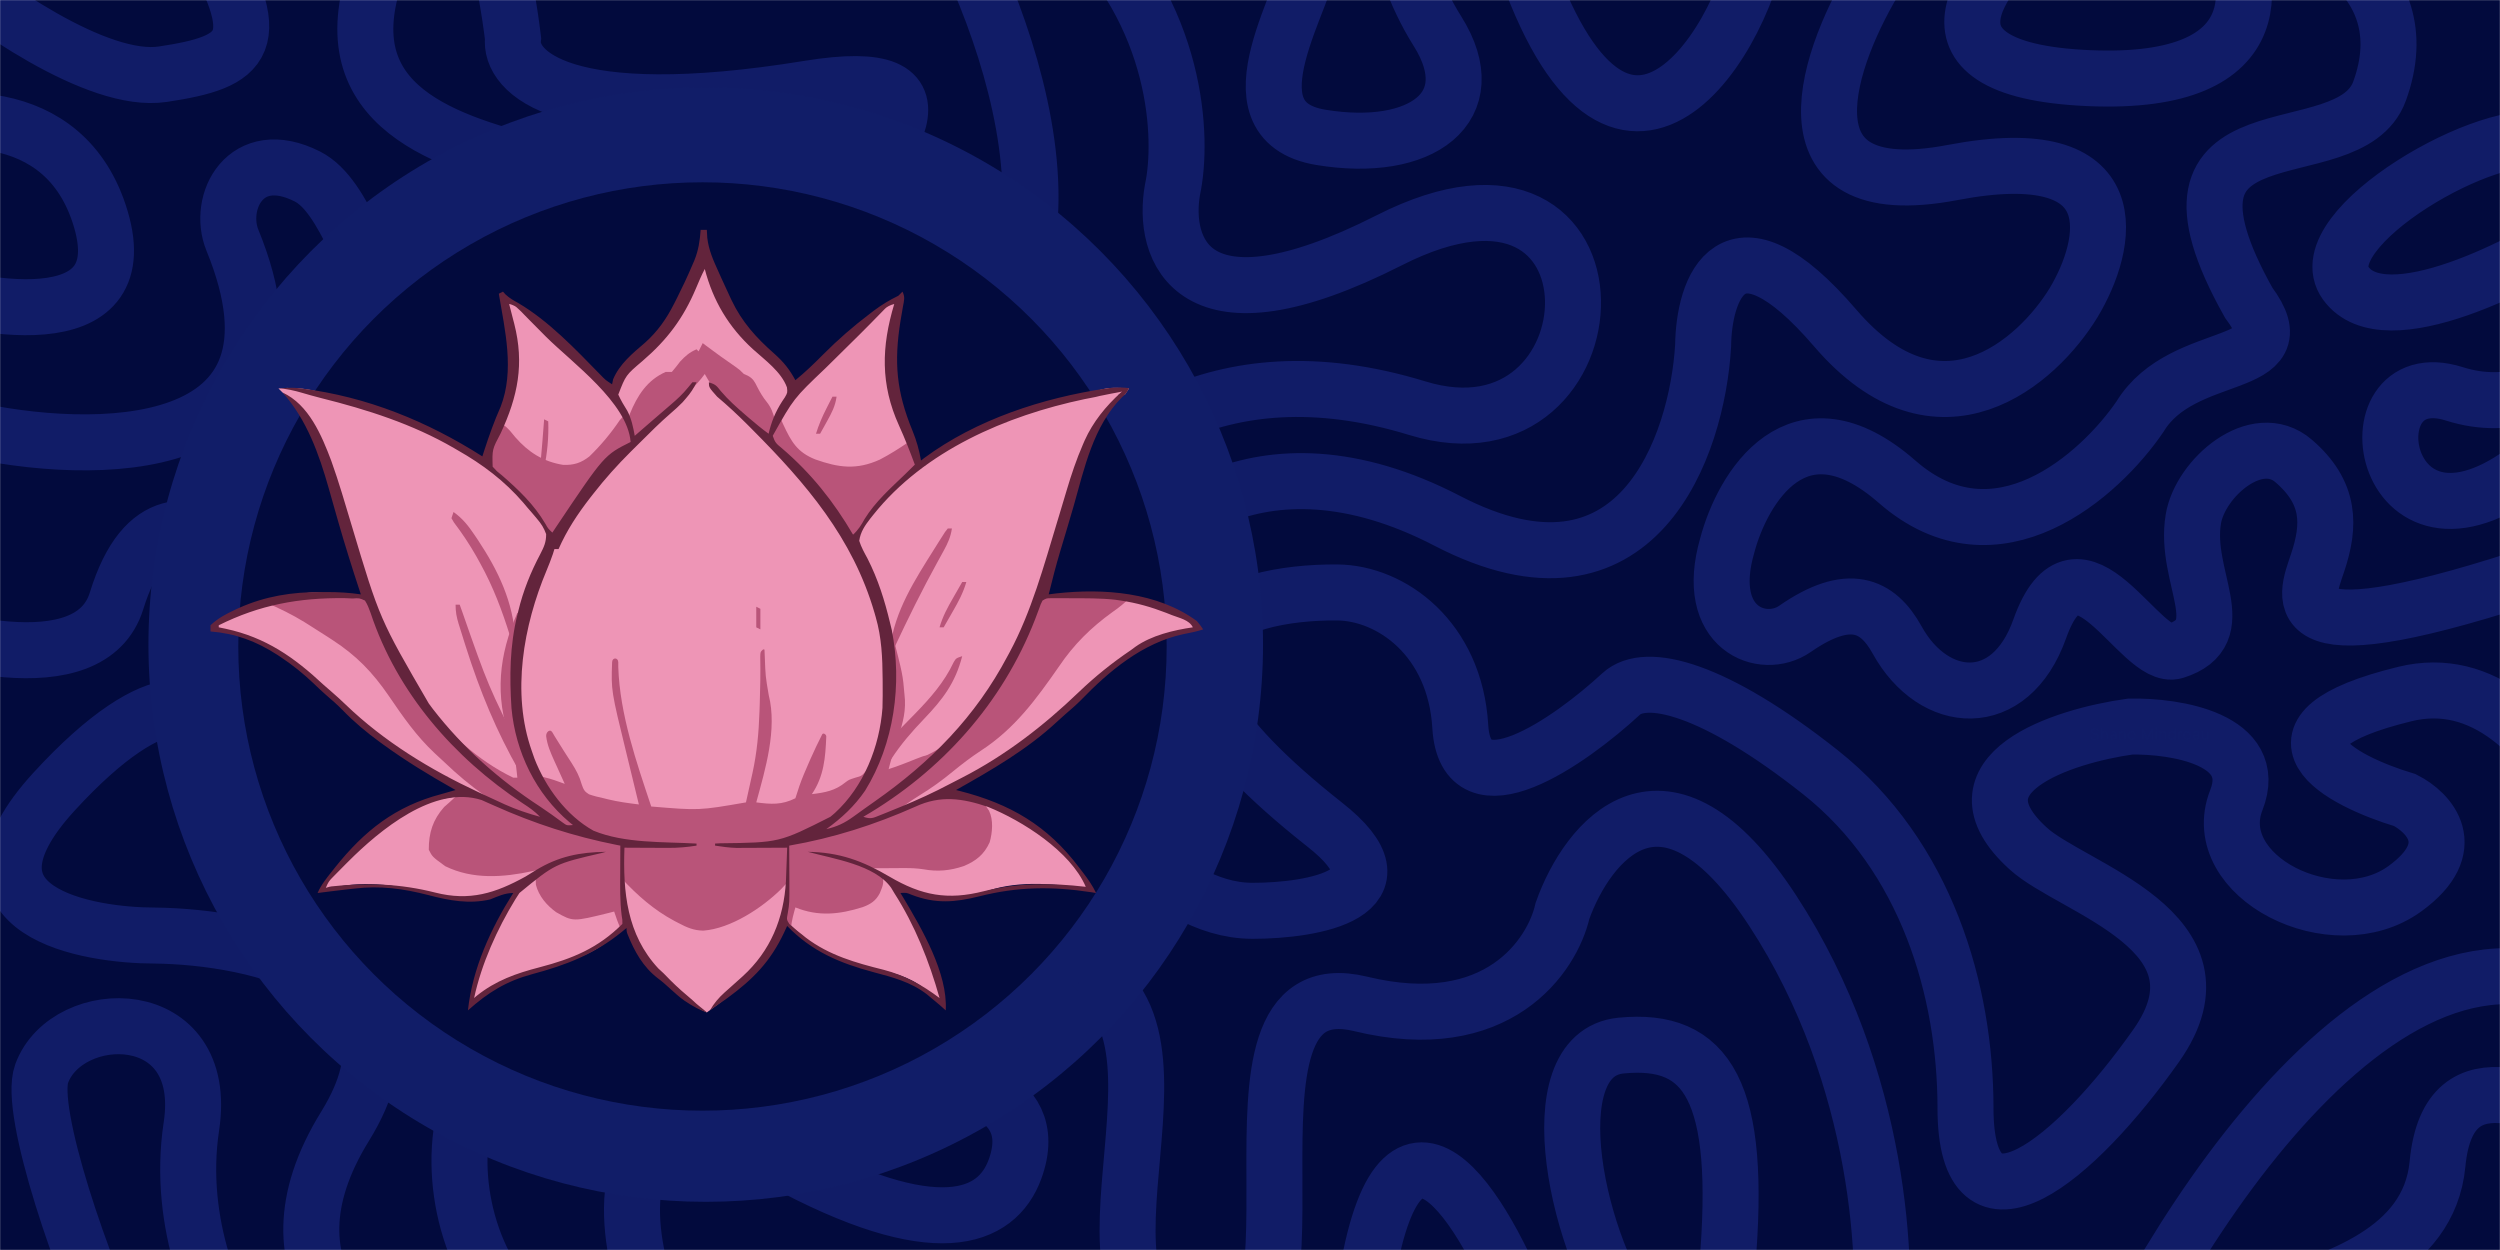
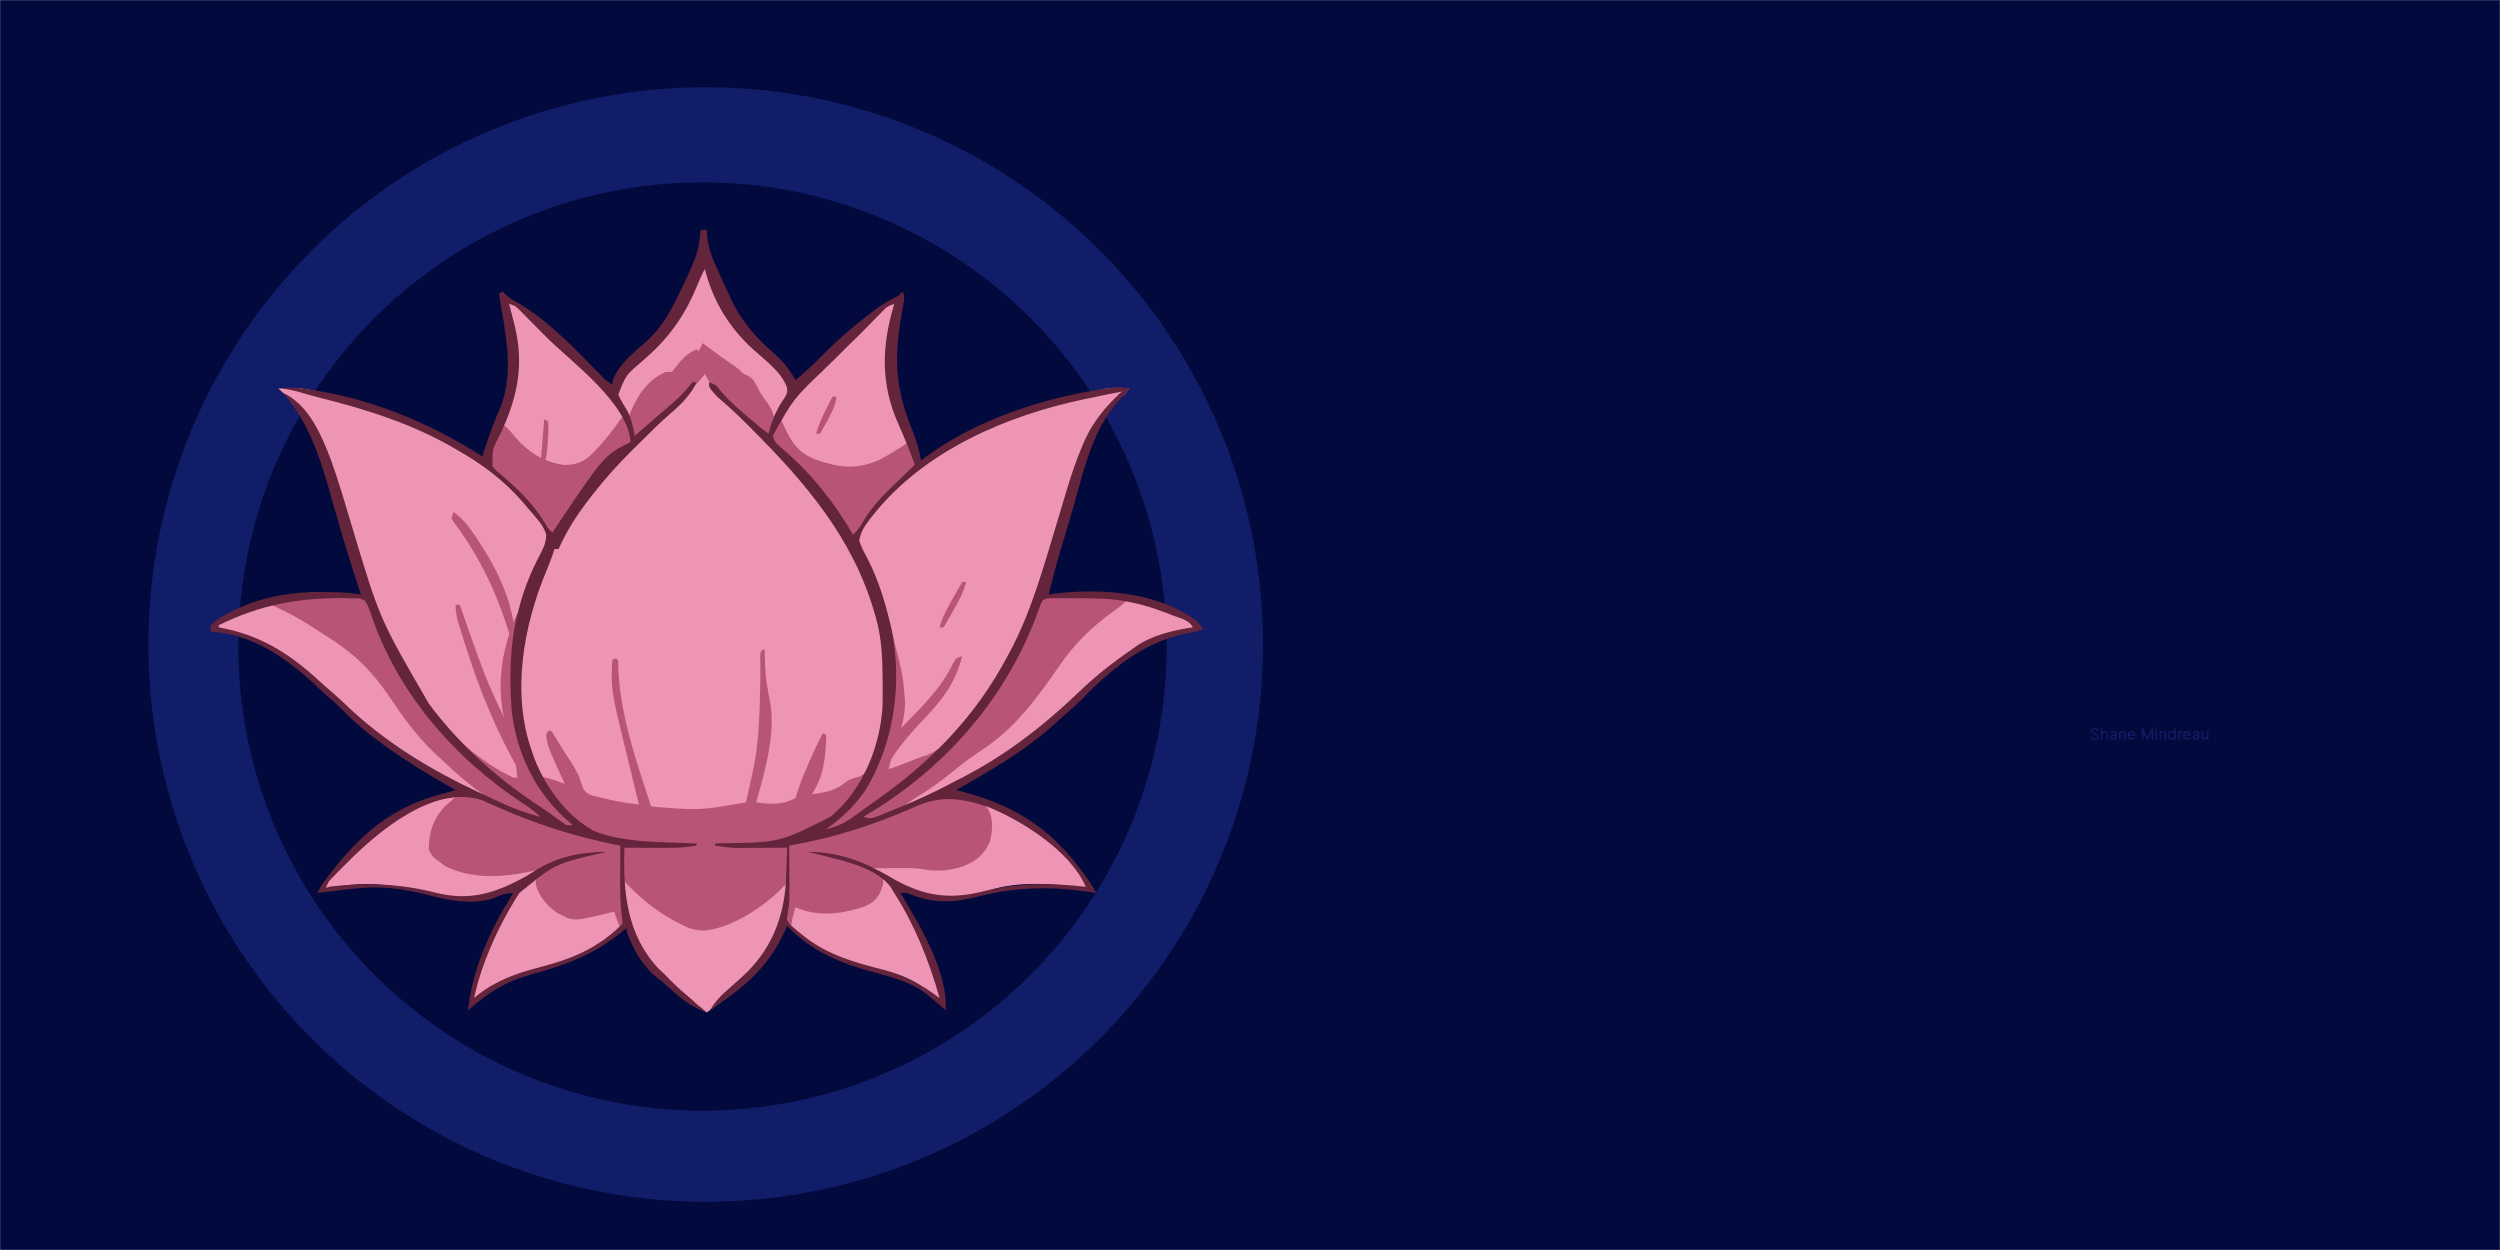
<svg xmlns="http://www.w3.org/2000/svg" width="1920" height="960" viewBox="0 0 1920 960" fill="none">
  <mask id="mask0_200_2" style="mask-type:alpha" maskUnits="userSpaceOnUse" x="0" y="0" width="1920" height="960">
    <rect width="1920" height="960" fill="#020A3D" />
  </mask>
  <g mask="url(#mask0_200_2)">
    <rect width="1920" height="960" fill="#020A3D" />
-     <path d="M1752 997C1790.17 982 1865.5 962.5 1872 894C1880.63 803 1959.83 854.667 2001 864L1957 109C1916 92.5 1771.5 175.9 1801.5 217.5C1831.5 259.1 1939.67 203.167 1988 171L2052.5 252C2024.33 230 1971.61 330.011 1885 302.5C1800 275.5 1827.5 454 1948.5 354L2078.5 313.5C2131.17 328.333 2177.33 363.356 1957 437.5C1747.5 508 1770.5 460.5 1780 432C1789.5 403.5 1790 378.5 1761.5 354C1733 329.5 1689.79 367.153 1684.5 398.5C1676.9 443.54 1716.06 485.658 1670.5 500C1643.5 508.5 1596.5 398.5 1566.5 483C1543.83 546.853 1485.17 542.5 1457 491.5C1442.09 464.5 1419.93 454.255 1378.5 483C1354 500 1308 483 1326.5 419C1338.17 374.833 1380.6 303.2 1457 370C1533.4 436.8 1613.17 364.5 1643.5 320C1676.5 265.5 1767.5 286.5 1727 232.5C1637.5 73 1803.77 135.08 1827.5 70C1860.5 -20.5 1767.17 -64.333 1704.5 -63.5C1732 -19.666 1750.4 66.4 1604 60C1457.6 53.6 1523.67 -25 1575 -63.5L1007 -36.5C1007 -6 937.5 92.821 1014.5 105.5C1091.5 118.179 1140.75 82.436 1104 24C1032 -90.5 1082 -259.5 1176.5 -13.5C1252.1 183.3 1348.5 18.5 1354 -63.5L1443 -20.5C1404.17 41.5 1361.1 158.9 1499.5 132.5C1637.9 106.1 1619.17 188.167 1592.5 232.5C1564.83 277.833 1489.5 345.2 1409.5 252C1329.5 158.8 1308.5 222.167 1308 265.5C1303.5 342 1257.9 476 1111.5 400C965.1 324 874.5 408.333 859 455C842 518.5 832 548.5 749 541.5C700 530.5 660.6 525.4 681 593C701.4 660.6 763.833 647.833 792.5 633C846 609 889 699.5 962 699.5C1008.67 699.5 1085 686.2 1017 633C834.6 489 947.667 454.333 1027 455C1068.5 455.349 1117.5 490.4 1121.5 558C1125.5 625.6 1205.5 569.5 1245 533C1264 515.443 1316.5 528.5 1398 593C1479.5 657.5 1509.5 760.775 1509.5 851C1509.5 961 1594 891 1656 803C1718 715 1591 682.5 1557.5 651.5C1494.7 594.3 1583.67 565.333 1636 558C1670.83 557.333 1735.9 567.7 1717.5 614.5C1694.5 673 1792 722.5 1847 682.5C1891 650.5 1865.33 623.833 1847 614.5C1797.17 599.5 1727.4 562.2 1847 533C1966.6 503.8 2032.17 716.5 2045 813C1879.8 623 1687.83 905.5 1612.5 1070.5C1413.33 1107.67 1022 1141.4 1050 979C1078 816.6 1145 938 1175 1019C1218.17 1038.5 1295.2 1065.8 1258 1019C1211.5 960.5 1178.5 809.5 1245 803C1311.5 796.5 1338 838 1326.5 972.5C1317.3 1080.1 1400.33 1057.33 1443 1032.5C1450.67 974.833 1445.1 827.5 1361.5 699.5C1277.9 571.5 1219 646.167 1200 699.5C1192.17 734 1150.2 796.6 1045 771C913.5 739 1042 1065.5 918.5 1032.5C795 999.5 947 773 812.5 739.5C678 706 617.167 853.369 701 831.5C724 825.5 802.459 835.5 779.5 898C765.541 936 719.1 956.2 599.5 891C479.9 825.8 477.333 918.166 491 972.5C515.5 1000.17 540.9 1050.9 446.5 1032.5C328.5 1009.5 310 766 461 784.5C612 803 666 699.5 579.5 633C409.1 497 466.167 427.667 516 410C660.5 350 692.5 546.5 792.5 410C840.679 344.235 932 265.5 1088.5 313.5C1245 361.5 1258 87.5 1067 184.5C914.2 262.1 892.333 190.833 900.5 145.5C908.833 106.833 905.5 10.9 825.5 -63.5C677.5 -209.5 699.5 -124.333 729 -63.5C789.5 48.834 859.5 279.1 655.5 301.5C400.5 329.5 857.5 29.5 621 68C431.8 98.8 390.833 55.167 394 29.5C383.5 -57 347.8 -188.3 289 -21.5C215.5 187 652 85.5 471.5 232.5C291 379.5 295.5 165.5 236 135.5C188.4 111.5 166.639 155.5 178.5 184.5C247.7 353.7 70.667 351.333 -26.5 329L-80.5 216C-16.5 238.667 104.7 260.9 77.5 168.5C50.3 76.1 -47.167 87 -92.5 104L-49 -29C-12 2.833 74.6 64.6 125 57C188 47.5 208 34 154 -54C110.8 -124.4 -52 -66.667 -128 -29L-107 469C-49.833 493.5 69.5 526.3 89.5 461.5C110.951 392 147.951 401.575 178.5 416.5C244 448.5 245.092 362.298 291.5 346.5C315 338.5 442.961 321.718 394 455C367 528.5 323.5 510.628 305.5 486.5C282 455 232 462.5 232 514C232 613.684 305.833 600.333 369.5 593C388.833 590.333 434.9 586.1 452.5 618.5C472.599 655.5 548.3 651.189 543 693C537.93 733 467.454 724.991 438.5 719C409.5 713 385.5 741.594 350 695C326 663.5 279.5 657.215 244 659.5C163.2 664.7 150.333 604 154 573C163.5 538 123.5 518.5 41.5 608C-43.942 701.257 69.5 718.5 118.5 718.5C197 719.333 336.2 749.8 265 865C193.8 980.2 286 1044 341 1061.5L96 1043C63 975 21.535 852.944 32 824.5C51.5 771.5 161.5 769.5 147 865C135.4 941.4 167.5 1008.5 185 1032.5" stroke="#202F92" stroke-opacity="0.5" stroke-width="43" />
    <path d="M1611.5 561.5C1611.5 559 1606.1 558.8 1606.5 562C1606.79 564.361 1611.5 562.5 1611.5 566C1611.5 568.5 1606 568.5 1606 566M1614 559V568C1614 565.833 1614 562 1616.5 562C1618.8 562 1618.5 566 1618.5 568M1621 563C1621.75 561.509 1625 561.346 1625 563.5M1625 568C1625 567.408 1625 566.847 1625 566.324M1625 563.5C1625 563.673 1625 563.865 1625 564.072M1625 563.5V564.072M1625 564.072C1624.5 564.382 1623.5 564.5 1622 565C1620.63 565.457 1621 567.5 1622.5 567.5C1624.5 567.5 1625 566.716 1625 566.324M1625 564.072C1625 564.691 1625 565.454 1625 566.324M1628 561.5V563.5M1628 568V563.5M1628 563.5C1628 562 1632 561.149 1632 563.5C1632 566.7 1632 567.833 1632 568M1639.5 566.5C1639 567.5 1636.38 568.336 1635 566.5C1634.5 565.833 1634.5 565 1634.5 564.5M1634.5 564.5C1634.5 563 1635.7 562.133 1636.5 562C1637.5 561.833 1639.5 562.1 1639.5 564.5H1634.5ZM1645.5 568V559.5L1648.79 567.5H1649.24L1653 559.5V568M1656 568V561.5M1656 560.5V559M1659 561.5V563.5M1659 563.5V568M1659 563.5C1659 562 1663 561.149 1663 563.5V568M1670.5 568V565.75M1670.5 559.5V563.5M1670.5 563.5C1669.5 561.5 1667 561.5 1666 563C1665.16 564.257 1665.5 567 1667 567.5C1667.83 567.833 1669.7 567.95 1670.5 565.75M1670.5 563.5V565.75M1673.5 561.5V563.5M1673.5 568V563.5M1673.5 563.5C1673.67 563 1674.4 562 1676 562M1682 566.5C1681.5 567.5 1678.88 568.336 1677.5 566.5C1677 565.833 1677 565 1677 564.5M1677 564.5C1677 563 1678.2 562.133 1679 562C1680 561.833 1682 562.1 1682 564.5H1677ZM1684.5 563C1685.25 561.509 1688.5 561.346 1688.5 563.5V564.072M1688.5 564.072C1688 564.382 1687 564.5 1685.5 565C1684.13 565.457 1684.5 567.5 1686 567.5C1688 567.5 1688.5 566.716 1688.5 566.324M1688.5 564.072V566.324M1688.5 566.324V568M1695.5 561.5V566M1695.5 568V566M1691.5 561.5V566C1691.5 566.5 1691.8 567.5 1693 567.5C1694.5 567.5 1695 567 1695.5 566" stroke="#111D68" />
  </g>
  <circle cx="542" cy="495" r="428" fill="#111D68" />
  <circle cx="539.5" cy="496.5" r="356.5" fill="#020A3D" />
  <path d="M539.683 190.76C540.727 190.76 541.771 190.76 542.847 190.76C543.23 192.079 543.613 193.398 544.008 194.757C546.783 204.073 549.65 213.046 553.857 221.813C555.5 225.557 555.5 225.557 557.045 230.388C561.386 243.663 567.125 250.964 577.279 260.125C578.443 261.244 579.607 262.363 580.807 263.517C580.807 264.561 580.807 265.604 580.807 266.68C581.688 267.067 582.568 267.455 583.476 267.854C595.495 274.391 604.245 284.152 609.277 296.732C614.128 294.577 617.372 292.15 621.04 288.329C621.919 287.422 622.798 286.514 623.703 285.58C624.684 284.562 625.665 283.545 626.675 282.497C634.595 274.459 642.894 266.87 651.25 259.295C653.324 257.407 655.385 255.505 657.443 253.6C658.544 252.599 659.645 251.598 660.78 250.567C661.728 249.696 662.676 248.826 663.653 247.929C666.217 246.118 665.426 246.118 668.589 244.537C670.171 243.746 672.006 242.987 672.543 241.373C674.897 238.834 674.897 238.834 677.783 236.332C678.723 235.494 679.662 234.656 680.631 233.792C683.615 231.883 683.615 231.883 689.942 231.883C689.453 234.455 688.957 237.025 688.459 239.594C688.046 241.741 688.046 241.741 687.625 243.931C686.778 247.7 686.778 247.7 685.197 250.863C681.791 281.923 682.614 307.276 698.561 334.593C702.186 341.752 703.386 348.136 705.758 356.044C709.713 354.463 711.464 353.548 715.248 350.508C748.853 329.611 786.054 314.987 824.186 304.838C825.933 304.365 847.318 298.652 849.69 298.313C852.458 297.918 856.017 297.523 867.088 298.313C866.044 299.879 865.001 301.445 863.925 303.058C862.881 303.058 860.256 303.058 859.18 303.058C858.821 303.907 858.462 304.755 858.093 305.629C856.017 309.385 856.017 309.385 852.458 313.537C835.358 333.796 828.989 359.888 821.743 384.815C817.04 400.964 812.048 417.013 806.985 433.052C806.59 434.302 806.196 435.553 805.789 436.841C803.557 443.916 801.319 450.99 799.077 458.062C801.55 458.024 801.55 458.024 804.072 457.986C810.307 457.899 816.542 457.846 822.777 457.801C825.453 457.777 828.129 457.745 830.805 457.704C858.146 457.29 881.031 461.118 905.74 473.186C906.734 473.669 907.729 474.152 908.753 474.649C915.932 478.247 915.932 478.247 917.702 481.787C912.375 483.355 907.144 484.843 901.706 485.976C877.504 491.472 857.762 507.561 840.2 524.492C838.266 526.184 836.322 527.865 834.368 529.533C830.222 533.12 826.215 536.819 822.264 540.617C809.456 552.892 796.417 563.663 781.678 573.523C779.18 575.23 779.18 575.23 776.631 576.971C758.417 589.3 739.468 599.735 719.993 609.902C722.376 610.134 722.376 610.134 724.806 610.371C762.145 614.309 795.293 629.155 819.54 658.538C821.69 661.299 823.832 664.067 825.965 666.842C827.503 668.663 829.05 670.477 830.611 672.279C833.391 675.732 835.162 678.699 837.037 682.658C835.522 682.43 834.007 682.202 832.446 681.966C807.117 678.346 778.224 675.97 753.925 685.883C737.776 692.209 718.295 691.102 702.496 684.537C695.564 681.488 688.788 678.174 682.033 674.75C684.969 680.009 687.947 685.179 691.208 690.245C699.71 703.518 706.209 717.078 712.085 731.69C712.539 732.808 712.992 733.926 713.46 735.078C714.805 738.421 716.12 741.774 717.423 745.134C717.82 746.137 718.217 747.14 718.626 748.173C721.343 755.388 722.432 762.033 723.157 769.65C717.514 766.515 713.461 763.117 708.922 758.578C697.936 749.79 684.336 746.703 670.803 743.795C643.285 737.833 622.498 726.96 602.95 706.383C602.314 708.136 602.314 708.136 601.665 709.924C590.544 738.713 567.625 759.869 542.847 777.558C531.628 772.545 523.808 765.331 515.39 756.527C511.861 752.914 508.296 749.707 504.392 746.518C494.781 738.282 487.081 726.208 482.743 714.292C482.743 712.204 482.743 710.116 482.743 707.965C480.731 709.709 478.722 711.456 476.713 713.204C475.594 714.177 474.475 715.149 473.321 716.151C470.183 718.873 470.183 718.873 467.858 721.394C452.649 735.846 426.021 741.177 406.484 746.198C392.915 749.76 380.139 753.84 370.544 764.608C368.983 766.339 367.38 768.035 365.7 769.65C364.656 769.65 363.612 769.65 362.537 769.65C364.274 753.663 369.928 739.796 376.772 725.363C377.716 723.264 378.657 721.163 379.595 719.061C386.432 703.912 394.272 690.044 403.66 676.332C402.039 677.113 400.418 677.893 398.748 678.698C396.596 679.722 394.444 680.746 392.292 681.769C391.227 682.283 390.161 682.798 389.064 683.329C367.546 693.51 345.26 689.415 322.896 684.24C298.081 678.536 271.791 676.001 247.075 684.24C250.885 675.224 258.428 668.648 265.077 661.66C267.614 658.958 270.078 656.202 272.542 653.435C290.575 633.719 315.021 616.805 341.975 613.065C343.743 612.753 345.51 612.441 347.332 612.12C351.866 611.324 356.403 610.588 360.955 609.902C356.778 604.737 352 603.438 345.83 601.301C321.878 592.327 301.492 575.338 281.872 559.288C280.171 557.909 280.171 557.909 278.437 556.502C274.798 553.55 271.166 550.589 267.538 547.624C266.407 546.701 265.276 545.779 264.112 544.829C256.79 538.798 250.071 532.474 243.621 525.505C233.213 514.465 221.97 506.972 209.115 499.185C206.939 497.704 204.764 496.222 202.591 494.737C191.259 487.709 178.013 484.383 164.828 483.368C164.977 480.545 164.977 480.545 166.41 477.042C169.865 474.872 172.985 473.225 176.691 471.605C177.751 471.131 178.81 470.658 179.902 470.17C197.025 462.76 214.297 457.943 232.84 455.788C234.05 455.641 235.259 455.493 236.505 455.341C244.205 454.609 250.462 455.468 257.936 457.362C262.901 458.392 267.464 457.997 272.481 457.469C274.26 457.293 276.04 457.118 277.874 456.937C279.853 456.711 279.853 456.711 281.872 456.48C280.138 450.874 278.387 445.274 276.632 439.675C275.9 437.305 275.9 437.305 275.153 434.887C272.643 426.909 269.822 419.672 266.055 412.193C265.233 408.06 265.233 408.06 264.77 403.791C262.99 391.822 258.848 380.941 254.636 369.658C253.456 366.473 252.315 363.277 251.19 360.072C246.236 345.962 241.156 333.365 233.167 320.673C231.258 317.293 230.971 317.006 229.677 315.712C228.886 314.921 228.91 313.478 227.7 313.141C224.141 308.594 222.559 305.431 217.023 301.477C215.458 299.911 215.458 299.911 213.86 298.313C231.258 296.732 245.446 300.12 260.562 306.265C264.474 307.804 268.176 308.706 272.283 309.583C295.539 315.34 317.696 324.567 339.306 334.791C340.936 335.553 342.567 336.315 344.247 337.101C354.524 342.084 363.319 347.862 372.027 355.253C372.296 354.394 372.565 353.535 372.842 352.65C375.319 344.96 378.167 337.586 381.449 330.206C396.074 297.23 395.693 266.949 389.425 231.883C398.023 232.369 402.293 237.432 408.108 243.153C409.962 244.938 411.818 246.722 413.675 248.503C414.627 249.421 415.578 250.339 416.558 251.285C419.414 253.968 422.347 256.519 425.328 259.062C434.368 266.901 442.689 275.489 451.11 283.979C452.805 285.682 454.5 287.384 456.195 289.086C460.304 293.212 464.407 297.343 468.508 301.477C469.499 299.915 470.49 298.353 471.511 296.744C472.817 294.697 474.122 292.65 475.428 290.603C476.081 289.573 476.733 288.543 477.405 287.483C480.023 283.387 482.459 279.618 485.907 276.17C487.272 274.804 487.488 274.588 489.07 273.798C490.652 272.624 491.135 271.732 492.233 270.634C496.188 266.68 498.406 265.285 502.811 261.737C520.655 246.127 528.818 224.245 534.938 201.832C535.982 201.832 537.026 201.832 538.102 201.832C538.624 198.178 539.146 194.524 539.683 190.76Z" fill="#EE95B6" />
  <path d="M283.447 462.998L281.872 458.062C255.892 454.272 229.98 455.854 204.37 461.225V462.807C214.626 467.21 224.392 471.988 233.904 477.835L237.981 480.403C242.321 483.133 246.648 485.879 250.957 488.659L254.983 491.277C273.602 503.304 286.189 516.317 298.668 534.564C309.428 550.365 319.812 565.339 333.82 578.441C336.32 580.729 338.815 583.016 341.271 585.352C351.008 594.681 361.028 603.139 372.051 610.909L375.19 613.065C371.964 613.065 371.236 612.274 368.073 611.483C366.491 610.692 366.491 610.692 365.7 609.902L362.537 608.32C356.951 608.692 353.646 609.493 348.994 612.67L345.138 616.228L341.085 619.787C332.474 629.502 329.201 639.613 329.322 652.607C332.023 658.01 332.023 658.01 341.975 665.26C363.011 675.593 386.526 673.853 408.776 669.06L411.568 668.423V670.005C411.371 674.355 411.371 674.355 411.568 679.495C413.818 688.269 419.894 695.359 427.157 700.588C440.154 707.904 440.154 707.904 467.674 701.095L471.672 700.057C472.957 703.912 474.539 708.657 476.417 712.71C478.03 713.248 478.789 711.919 480.371 711.128C480.44 706.891 479.782 701.123 479.58 696.893C478.789 693.73 478.789 692.148 478.789 688.985C478.657 687.378 478.127 684.218 477.998 682.658C477.762 679.858 477.722 677.551 477.498 674.75C489.655 687.755 502.192 698.842 517.905 707.252L521.198 708.954C527.559 712.334 532.859 714.614 540.147 714.724C561.215 713.17 585.332 697.236 599.984 682.757L604.532 677.913C604.532 687.593 602.159 696.988 602.159 706.383C603.235 706.921 606.651 711.397 607.695 711.919C607.695 707.965 609.814 700.547 610.858 696.894L610.858 696.893C628.515 704.058 644.608 702.332 662.522 696.683C668.686 694.395 672.639 691.863 675.701 685.933C678.067 680.19 679.314 677.662 677.288 671.587C674.916 670.005 674.916 670.005 670.962 668.423C669.197 667.718 668.589 667.632 666.217 666.842C670.56 666.809 674.903 666.783 679.247 666.764L684.604 666.743L689.849 666.703L694.946 666.687C699.878 666.661 704.399 666.876 709.281 667.622C720.031 669.586 729.63 668.684 739.987 665.211C749.472 661.316 755.854 656.288 760.091 646.799C762.168 639.342 763.071 629.628 759.535 622.555C756.491 618.098 754.695 615.116 749.452 613.46L745.3 613.065C735.724 610.963 722.72 609.03 713.463 612.886C704.907 617.977 696.436 621.722 686.778 624.137C693.325 619.464 699.845 614.768 706.685 610.532C715.48 605.17 723.505 599.313 731.461 592.8C738.494 587.034 745.587 581.602 753.193 576.61C779.365 559.622 795.685 537.118 813.312 511.838C824.742 494.884 837.917 481.932 854.435 470.023C859.711 466.388 864.254 462.713 868.67 458.062C858.55 458.176 848.404 458.468 838.31 457.654C831.506 456.898 825.359 456.356 818.551 457.271C813.666 457.967 809.414 457.997 804.514 457.37L799.077 456.48C796.039 462.838 793.091 468.784 791.86 475.757C791.355 480.37 791.355 480.37 788.994 484.851L786.423 489.695C784.054 495.364 781.678 500.767 778.781 506.191L775.648 511.641C771.847 518.266 767.91 524.711 763.588 531.016C761.321 534.192 761.321 534.192 759.535 537.145C758.447 538.945 757.953 540.308 756.372 541.89C753.999 544.262 753.208 545.053 751.058 547.988C747.337 554.229 743.888 559.563 738.183 564.132L726.32 571.942C712.398 580.759 697.45 586.825 682.033 592.503C682.822 589.255 683.657 586.033 684.585 582.822L685.691 579.158C686.565 576.221 687.456 573.288 688.36 570.36L688.471 570.033C692.193 559.098 695.556 549.214 694.996 537.534L694.687 533.982C693.367 518.141 693.367 518.141 684.795 484.969C683.615 481.787 683.615 481.787 680.452 480.205C679.243 483.882 678.851 486.385 679.362 490.253C681.466 499.786 682.622 509.073 683.105 518.82L683.319 523.899C683.978 534.928 684.182 544.27 680.149 554.675L678.87 557.707L677.078 562.458C674.577 568.909 672.61 574.402 671.95 581.333L671.666 584.354C667.427 604.842 651.894 619.737 635.374 631.056L602.95 646.28C597.297 647.171 591.838 647.863 586.114 648.062L579.902 648.066C576.295 648.075 572.688 648.081 569.08 648.077C566.511 648.074 563.942 648.072 561.373 648.073C556.005 648.077 550.637 648.079 545.269 648.073C538.297 648.064 531.325 648.059 524.353 648.068C518.898 648.075 513.444 648.079 507.99 648.076C505.394 648.074 502.799 648.073 500.204 648.072C496.465 648.077 492.727 648.082 488.989 648.075L485.583 648.066C482 648.064 478.415 648.019 474.835 647.862C473.253 646.28 473.253 646.28 468.348 645.532C464.322 644.988 460.307 644.353 456.312 643.617L450.517 642.425C444.826 641.357 444.826 641.357 440.038 639.953L438.457 636.79L442.905 639.261C447.947 641.535 447.947 641.535 452.692 639.953C447.795 634.675 443.497 629.8 436.974 626.608L433.712 625.718C433.712 622.555 433.712 622.555 431.222 619.41L427.879 615.734C425.631 613.24 423.356 610.769 421.058 608.32C406.094 594.537 402.544 574.218 399.619 554.846L398.915 549.798H397.333C397.035 524.849 396.352 499.937 399.805 475.163L400.497 470.715H397.333C383.126 502.796 379.764 534.635 391.896 568.185C395.748 582.47 395.748 582.47 397.333 597.248H394.17C367.225 584.336 342.44 561.907 325.653 537.518C322.636 533.134 319.611 528.975 316.174 524.899C300.292 506.757 290.935 485.718 283.447 462.998Z" fill="#B95479" />
  <path d="M541.895 265.203L539.683 263.517L536.52 269.843L534.938 268.262C529.566 270.564 526.218 273.45 522.285 277.752C520.26 280.452 518.161 283.102 515.958 285.66H511.213C496.993 291.95 489.483 303.78 483.738 317.843L482.743 320.457H477.998L476.015 322.613C469.209 332.752 461.45 341.995 452.692 350.508C446.272 355.548 440.682 357.318 432.525 357.033C417.165 354.563 405.806 347.303 395.752 335.779C394.371 334.102 392.987 332.428 391.6 330.756C388.013 326.963 386.604 325.637 381.517 325.202L373.608 355.253C380.004 360.05 385.535 365.469 391.136 371.144C394.17 374.233 394.17 374.233 402.078 382.142C405.928 385.808 409.408 389.181 412.359 393.609C413.82 396.286 415.29 398.959 416.777 401.622C418.216 404.197 419.649 406.776 421.077 409.357L422.64 412.193H427.385L459.612 367.017C461.963 363.517 464.348 360.182 466.927 356.835C473.856 354.525 478.068 350.009 481.656 343.687L498.004 331.312L500.735 328.859C503.976 325.995 507.063 323.03 510.132 319.981C512.359 317.741 514.588 315.502 516.833 313.279C518.581 311.553 520.327 309.824 522.072 308.094L524.756 305.431C529.643 300.617 534.363 295.845 538.738 290.553L541.265 287.242C547.434 298.353 553.664 306.556 563.872 314.161C566.947 316.41 569.978 318.721 572.979 321.068L577.742 324.905C582.062 328.24 582.062 328.24 585.552 331.528L596.84 345.776C600.561 350.856 602.598 354.77 608.881 356.341C610.091 356.509 613.638 361.417 614.813 361.58C617.3 367.847 617.674 368.108 621.603 373.563L623.907 376.705C628.255 382.864 631.937 387.716 638.154 392.107L651.982 410.612L653.563 413.775C658.308 410.612 658.308 410.612 660.347 407.856C670.033 392.393 680.127 377.554 694.687 366.325C699.07 363.154 701.972 361.318 704.276 356.44C704.136 350.309 704.136 350.309 697.85 339.437C690.651 344.354 683.376 348.996 675.626 353.004C657.724 361.085 644.161 359.196 626.125 352.825C612.209 347.244 607.722 339.267 601.473 325.857L599.787 322.038H595.042C593.619 316.939 592.298 313.084 589.012 308.891C585.887 305.052 583.862 301.588 581.598 297.226L581.486 297.002C579.496 292.999 578.425 290.845 574.431 288.595L571.317 287.242C568.153 284.078 568.153 284.078 564.829 281.681C557.061 276.342 549.411 270.892 541.895 265.203Z" fill="#B95479" />
  <path d="M585.552 499.185C586.084 498.652 587.133 498.394 587.133 499.185C587.211 500.961 587.288 502.737 587.368 504.566C587.895 519.351 587.895 519.351 590.395 533.883C597.017 560.169 587.742 590.871 580.807 616.228C592.164 617.724 600.383 618.303 610.858 613.065C611.909 609.913 612.947 606.757 613.941 603.587C616.051 597.548 618.563 591.733 621.139 585.88C621.608 584.81 622.078 583.739 622.561 582.636C625.347 576.345 628.293 570.164 631.42 564.033C632.211 562.452 634.583 564.033 634.583 565.615C633.912 581.88 632.831 596.144 623.512 609.902C633.744 608.662 641.475 607.271 649.529 600.659C651.982 598.83 651.982 598.83 656.924 597.248C661.807 595.92 661.807 595.92 665.525 591.614C669.762 587.377 671.568 587.024 677.288 586.177C677.611 584.677 677.611 584.677 677.94 583.148C680.706 572.154 684.96 565.918 693.006 558.102C695.147 555.916 697.285 553.727 699.419 551.535C700.485 550.452 701.551 549.37 702.649 548.255C714.388 536.168 725.154 524.063 732.356 508.694C734.228 505.512 734.228 505.512 738.973 503.93C733.705 524.448 724.085 537.062 709.701 552.075C700.404 561.794 691.913 571.517 684.573 582.81C681.899 586.355 679.49 588.61 675.707 590.922C674.141 590.922 672.575 590.922 670.962 590.922C670.962 591.966 670.962 593.01 670.962 594.085C678.536 592.009 685.971 589.694 693.296 586.856C694.423 586.42 695.549 585.984 696.71 585.535C698.968 584.652 701.221 583.755 703.469 582.846C711.568 579.678 711.568 579.678 716.83 581.432C702.408 597.843 682.239 605.2 661.472 609.902C661.472 610.946 661.472 611.99 661.472 613.065C661.472 615.701 661.472 618.337 661.472 620.973C660.232 621.104 658.992 621.234 657.715 621.369C655.66 621.956 655.66 621.956 653.563 622.555C652.887 624.008 652.887 624.008 652.198 625.49C649.833 629.952 647.159 631.268 642.788 633.726C641.441 634.494 640.093 635.263 638.704 636.055C635.866 637.651 633.023 639.24 630.178 640.825C626.383 642.767 626.383 642.767 625.686 646.478C625.491 647.456 625.295 648.435 625.093 649.443C623.527 649.965 621.962 650.487 620.348 651.025C619.435 650.471 618.521 649.916 617.58 649.345C613.812 647.417 613.812 647.417 608.585 648.653C601.619 651.585 599.385 654.461 595.042 660.515C593.835 659.145 592.628 657.775 591.384 656.363C587.706 653.229 586.173 652.581 581.27 652.786C578.245 653.381 575.234 654.05 572.243 654.8C568.153 655.77 568.153 655.77 561.827 655.77C561.827 656.814 561.827 657.858 561.827 658.933C554.831 661.265 547.904 660.796 540.672 659.724C532.836 658.643 527.642 657.985 520.703 662.097C518.331 659.922 518.331 659.922 515.958 657.352C515.958 656.308 515.958 655.264 515.958 654.188C514.099 653.96 512.239 653.732 510.324 653.496C504.282 652.743 498.258 651.904 492.233 651.025C491.189 653.113 490.146 655.201 489.07 657.352C487.863 656.373 486.656 655.394 485.412 654.386C480.766 651.234 476.913 650.446 471.375 649.74C455.346 647.239 441.445 635.752 430.548 624.137C429.438 622.057 428.376 619.949 427.385 617.81C419.889 609.211 410.647 603.781 400.497 598.83C401.019 597.786 401.541 596.742 402.078 595.667C413.685 594.774 422.894 597.955 433.712 601.993C433.337 601.172 432.962 600.351 432.575 599.505C430.869 595.758 429.177 592.006 427.484 588.253C426.598 586.315 426.598 586.315 425.695 584.339C422.911 578.144 420.35 572.42 419.477 565.615C419.071 562.452 422.354 559.288 424.222 562.452C424.841 563.502 425.461 564.552 426.1 565.634C428.263 569.2 430.466 572.717 432.723 576.223C433.4 577.283 434.077 578.342 434.774 579.433C436.166 581.609 437.567 583.78 438.976 585.945C442.467 591.44 445.042 596.224 446.791 602.512C448.139 606.358 448.835 607.901 452.354 610.03C455.971 611.299 459.518 612.181 463.269 612.966C465.115 613.426 465.115 613.426 466.998 613.896C474.842 615.787 482.646 616.854 490.652 617.81C490.335 616.517 490.335 616.517 490.012 615.197C487.793 606.115 485.588 597.029 483.392 587.941C482.574 584.563 481.751 581.185 480.925 577.809C469.34 530.424 469.34 530.424 470.09 508.675C470.09 504.721 474.822 504.721 474.835 508.675C474.841 510.556 474.841 510.556 474.847 512.475C476.048 548.699 488.765 585.262 500.142 619.392C536.889 622.48 536.889 622.48 572.898 616.228C574.193 610.431 575.474 604.631 576.754 598.83C577.118 597.201 577.481 595.572 577.856 593.894C581.351 577.991 582.728 562.786 583.278 546.536C583.38 543.703 583.38 543.703 583.485 540.813C583.898 528.734 584.09 516.693 583.871 504.61C583.97 500.767 583.97 500.767 585.552 499.185Z" fill="#B95479" />
  <path d="M349.883 464.388C350.927 464.388 351.971 464.388 353.047 464.388C353.626 466.002 354.206 467.616 354.803 469.278C374.798 526.567 374.798 526.567 401.85 580.715C403.844 584.989 404.037 587.844 403.66 592.503C402.094 592.503 400.528 592.503 398.915 592.503C381.177 561.524 368.546 530.75 357.792 496.813C357.198 494.946 357.198 494.946 356.593 493.043C355.465 489.475 354.352 485.904 353.244 482.331C352.904 481.253 352.564 480.175 352.213 479.064C350.618 473.85 349.883 469.914 349.883 464.388Z" fill="#B95479" />
  <path d="M348.302 393.213C355.409 398.272 359.817 403.97 364.613 411.106C365.367 412.225 366.122 413.343 366.899 414.495C382.566 438.085 394.382 462.508 395.752 491.277C394.708 491.277 393.664 491.277 392.588 491.277C392.319 490.403 392.05 489.529 391.773 488.629C385.674 469.053 378.807 450.701 368.863 432.755C367.915 431.032 366.967 429.309 365.99 427.534C360.746 418.301 355.035 409.662 348.598 401.214C347.978 400.14 347.359 399.066 346.72 397.958C347.242 396.393 347.764 394.827 348.302 393.213Z" fill="#B95479" />
-   <path d="M727.902 405.867C728.946 405.867 729.989 405.867 731.065 405.867C730.111 412.349 727.971 417.128 724.806 422.845C723.837 424.617 722.868 426.39 721.869 428.216C721.095 429.617 721.095 429.617 720.305 431.046C708.278 452.848 697.308 475.038 686.778 497.603C685.734 497.603 684.69 497.603 683.615 497.603C686.998 469.396 702.617 445.339 717.423 421.782C718.403 420.215 719.382 418.649 720.391 417.034C721.316 415.586 722.241 414.137 723.194 412.644C724.024 411.338 724.855 410.031 725.711 408.685C726.434 407.755 727.157 406.825 727.902 405.867Z" fill="#B95479" />
  <path d="M738.973 446.99C740.017 446.99 741.061 446.99 742.137 446.99C739.748 455.312 735.962 462.289 731.658 469.727C730.661 471.473 730.661 471.473 729.644 473.254C728.016 476.103 726.378 478.945 724.738 481.787C723.694 481.787 722.65 481.787 721.575 481.787C723.964 473.465 727.749 466.488 732.053 459.05C732.718 457.886 733.383 456.722 734.068 455.522C735.695 452.674 737.333 449.831 738.973 446.99Z" fill="#B95479" />
  <path d="M417.895 322.038C418.939 322.56 419.983 323.082 421.058 323.62C421.501 336.115 420.292 347.736 417.895 359.998C416.851 359.998 415.807 359.998 414.732 359.998C414.875 358.472 414.875 358.472 415.022 356.915C416.099 345.298 417.026 333.673 417.895 322.038Z" fill="#B95479" />
  <path d="M639.328 304.64C640.372 304.64 641.416 304.64 642.492 304.64C641.538 311.769 638.749 317.07 635.275 323.324C634.494 324.741 634.494 324.741 633.697 326.187C632.42 328.5 631.13 330.806 629.838 333.11C628.794 333.11 627.75 333.11 626.675 333.11C628.808 326.215 631.498 319.961 634.781 313.537C635.633 311.861 636.485 310.185 637.364 308.458C638.012 307.198 638.66 305.938 639.328 304.64Z" fill="#B95479" />
-   <path d="M580.807 465.97C582.372 466.753 582.372 466.753 583.97 467.552C583.97 472.771 583.97 477.991 583.97 483.368C582.926 482.847 581.882 482.325 580.807 481.787C580.807 476.567 580.807 471.348 580.807 465.97Z" fill="#B95479" />
  <path d="M538.102 176.525C539.668 176.525 541.233 176.525 542.847 176.525C543.012 179.498 543.012 179.498 543.18 182.53C544.241 191.983 547.833 199.959 551.744 208.554C552.461 210.157 553.179 211.76 553.918 213.411C555.994 218.003 558.107 222.575 560.245 227.138C561.037 228.833 561.037 228.833 561.844 230.562C569.862 247.392 580.77 259.369 594.646 271.623C601.703 277.878 606.408 283.699 610.858 291.987C618.404 285.845 625.278 279.223 632.112 272.315C643.455 260.901 655.176 250.711 667.996 240.978C669.074 240.155 670.152 239.332 671.263 238.484C677.27 233.984 683.152 230.402 689.942 227.138C690.986 226.094 692.03 225.05 693.105 223.975C695.271 228.306 694.303 230.747 693.457 235.498C693.02 238.06 693.02 238.06 692.574 240.674C692.26 242.503 691.946 244.332 691.622 246.217C686.458 278.318 688.419 300.826 700.879 330.995C703.939 338.502 705.942 345.703 707.34 353.672C708.133 353.056 708.926 352.44 709.743 351.806C749.879 322.132 800.756 305.625 849.69 298.313C857.669 297.121 865.507 297.522 867.088 298.313C864.716 300.686 857.598 301.477 853.644 302.267C850.481 303.058 844.945 303.849 841.677 304.807C840.307 305.082 838.938 305.358 837.527 305.642C835.278 306.076 835.278 306.076 832.984 306.518C772.771 319.231 709.989 346.103 670.764 395.289C670.034 396.198 669.304 397.107 668.552 398.043C664.282 403.591 660.887 408.377 659.89 415.357C661.409 420.187 663.798 424.465 666.217 428.9C674.382 444.94 679.445 461.155 683.615 478.623C684.248 481.207 684.248 481.207 684.894 483.844C693.031 525.314 686.675 571.175 664.388 607.245C656.135 619.239 646.36 628.312 634.583 636.79C642.746 634.828 648.345 632.285 655.244 627.3C656.115 626.676 656.987 626.052 657.884 625.409C659.729 624.087 661.569 622.759 663.405 621.424C666.204 619.401 669.026 617.415 671.858 615.437C714.769 585.381 749.211 550.42 773.77 503.93C774.303 502.95 774.835 501.97 775.384 500.96C792.231 469.595 801.731 434.363 812.027 400.43C812.65 398.379 812.65 398.379 813.287 396.286C815.286 389.705 817.266 383.119 819.208 376.521C822.777 364.536 826.682 352.873 831.668 341.395C832.108 340.379 832.548 339.364 833.002 338.317C839.487 323.913 849.177 312.084 860.762 301.477C862.343 299.895 866.558 298.048 867.088 298.313C866.298 299.895 864.577 302.467 863.925 303.058C862.803 304.077 862.803 304.077 861.658 305.116C839.686 327.173 832.766 359.669 824.548 388.683C822.84 394.695 821.058 400.684 819.262 406.67C818.408 409.512 818.408 409.512 817.538 412.413C816.472 415.961 815.406 419.51 814.34 423.058C811.05 434.128 808.114 445.254 805.403 456.48C808.385 456.101 808.385 456.101 811.427 455.714C847.579 451.731 888.879 454.718 919.283 477.042C922.027 480.44 922.027 480.44 924.028 483.368C918.976 485.052 914.032 486.007 908.805 487.026C877.5 493.78 851.866 515.212 830.018 537.825C826.249 541.613 822.21 545.066 818.156 548.544C816.045 550.379 813.966 552.251 811.928 554.166C788.851 575.666 761.565 591.358 734.228 606.738C735.11 606.959 735.992 607.181 736.901 607.409C775.733 617.333 804.431 633.917 828.832 666.347C829.736 667.527 830.64 668.706 831.572 669.921C835.49 675.083 839.019 679.936 841.782 685.822C840.458 685.612 839.135 685.402 837.772 685.185C807.74 680.629 781.407 680.96 752.022 688.392C733.308 693.068 718.508 694.289 700.161 687.206C696.212 685.557 696.212 685.557 691.523 685.822C692.272 687.035 693.02 688.248 693.791 689.498C707.882 713.148 728.018 747.503 726.32 775.977C724.819 774.639 723.319 773.302 721.773 771.924C719.608 770.099 717.433 768.288 715.248 766.487C714.137 765.557 713.026 764.627 711.881 763.669C699.488 754.107 685.61 750.576 670.765 746.608C644.88 739.668 623.411 730.647 604.532 711.128C603.382 713.621 603.382 713.621 602.209 716.164C591.613 738.596 578.472 751.971 558.663 766.487C556.553 768.066 547.326 774.392 545.219 775.977C548.383 770.441 551.976 766.285 556.557 762.149C558.4 760.485 560.257 758.833 562.123 757.194C563.96 755.552 565.795 753.909 567.628 752.264C568.523 751.462 569.418 750.661 570.34 749.835C591.745 730.358 601.997 705.407 603.605 676.665C603.729 673.589 603.84 670.512 603.939 667.435C604 665.846 604.061 664.258 604.124 662.622C604.271 658.756 604.407 654.891 604.532 651.025C602.606 651.037 602.606 651.037 600.642 651.05C594.788 651.083 588.934 651.103 583.08 651.124C581.061 651.137 579.041 651.15 576.961 651.164C574.017 651.172 574.017 651.172 571.014 651.179C568.318 651.192 568.318 651.192 565.567 651.204C560.005 651.017 554.665 650.325 549.173 649.443C549.173 648.921 549.173 648.399 549.173 647.862C550.43 647.791 551.687 647.72 552.982 647.646C598.567 647.101 598.567 647.101 637.747 627.3C638.86 626.356 639.973 625.412 641.12 624.439C663.393 604.131 675.545 573.269 677.743 543.674C677.922 537.341 677.956 531.023 677.882 524.689C677.874 523.578 677.867 522.466 677.859 521.32C677.733 505.084 677.105 489.594 672.543 473.878C672.229 472.777 671.915 471.676 671.591 470.541C654.853 413.079 619.159 371.448 577.742 329.848C576.338 328.436 574.933 327.024 573.486 325.569C566.148 318.249 558.674 311.321 550.755 304.64C544.428 297.502 544.428 297.502 544.428 293.568C549.627 295.301 550.292 296.156 553.523 300.29C559.254 307.081 565.687 312.797 572.404 318.578C573.438 319.469 574.473 320.359 575.538 321.277C580.348 325.381 585.165 329.407 590.297 333.11C590.529 332.152 590.762 331.193 591.001 330.206C593.556 320.662 597.141 313.272 602.777 305.153C604.842 301.558 604.842 301.558 604.383 297.51C600.026 285.528 587.517 276.556 578.237 268.163C559.649 251.196 547.594 231.058 541.265 206.577C538.705 211.46 536.578 216.489 534.451 221.574C524.759 244.498 512.376 260.983 493.42 277.257C480.607 288.122 480.607 288.122 474.835 303.058C476.873 307.471 479.21 311.501 481.829 315.594C485.004 321.78 486.246 327.89 487.488 334.692C494.675 328.47 494.675 328.47 501.855 322.242C506.332 318.355 510.811 314.472 515.328 310.633C520.123 306.541 524.454 302.537 528.414 297.621C529.523 296.284 530.632 294.946 531.775 293.568C532.819 293.568 533.863 293.568 534.938 293.568C532.77 298.315 530.267 302.003 526.832 305.925C525.98 306.914 525.128 307.903 524.25 308.922C521.315 311.923 518.356 314.61 515.174 317.336C506.976 324.431 499.32 332.056 491.659 339.718C489.187 342.186 486.702 344.642 484.217 347.098C474.053 357.204 464.683 367.661 455.855 378.978C455.004 380.06 454.153 381.142 453.277 382.257C443.575 394.758 435.379 407.153 428.967 421.683C427.923 421.683 426.879 421.683 425.803 421.683C425.408 422.945 425.012 424.207 424.605 425.508C423.119 429.791 421.541 433.903 419.786 438.074C402.043 480.33 392.662 532.203 408.405 576.687C409.076 578.617 409.747 580.548 410.438 582.537C418.951 604.472 434.869 626.362 455.812 637.982C479.758 647.839 509.434 646.402 534.938 647.862C534.938 648.383 534.938 648.905 534.938 649.443C527.58 650.625 520.547 651.214 513.098 651.179C511.135 651.174 509.173 651.169 507.151 651.164C504.122 651.144 504.122 651.144 501.031 651.124C497.938 651.113 497.938 651.113 494.782 651.102C489.715 651.084 484.647 651.058 479.58 651.025C478.361 684.926 481.362 717.671 505.579 743.75C506.916 744.99 508.254 746.229 509.632 747.507C511.415 749.315 513.194 751.128 514.97 752.944C520.323 758.308 525.964 763.206 531.775 768.068C535.729 772.022 540.474 775.186 542.847 777.558C539.683 776.767 531.775 772.813 525.652 768.507C518.344 763.367 512.482 756.661 505.282 751.362C493.843 742.581 487.301 730.778 481.953 717.455C481.427 716.146 481.162 715.082 481.162 712.71C479.934 713.723 478.707 714.737 477.442 715.781C456.317 732.864 434.95 741.108 408.974 748.084C388.769 753.519 374.927 762.113 359.373 775.977C362.807 743.783 377.006 712.975 394.17 685.822C387.63 685.822 382.477 688.369 376.438 690.764C360.273 694.497 345.096 691.645 329.322 687.502C309.942 682.483 291.843 680.012 271.887 682.461C270.577 682.605 269.267 682.75 267.918 682.899C259.907 683.796 251.909 684.809 243.912 685.822C246.635 679.503 250.834 674.361 255.082 669.016C256.249 667.546 256.249 667.546 257.439 666.047C279.93 637.923 303.703 619.136 338.812 609.902C342.506 608.86 346.194 607.799 349.883 606.738C349.106 606.302 348.328 605.866 347.526 605.417C329.216 595.108 311.532 584.292 294.525 571.942C293.583 571.258 292.641 570.575 291.67 569.871C281.351 562.322 271.833 554.4 262.941 545.171C259.008 541.155 254.835 537.52 250.56 533.877C247.157 530.891 243.899 527.78 240.631 524.649C232.839 517.257 224.782 510.776 215.837 504.82C214.886 504.186 213.935 503.552 212.955 502.899C196.832 492.46 180.877 486.499 161.665 484.95C161.665 483.384 161.665 481.818 161.665 480.205C167.222 474.92 173.543 471.536 180.447 468.342C181.473 467.866 182.498 467.39 183.555 466.899C203.648 457.903 224.269 454.616 246.185 454.701C248.554 454.691 248.554 454.691 250.971 454.682C259.839 454.694 268.355 455.163 277.127 456.48C276.843 455.622 276.559 454.763 276.266 453.879C270.468 436.258 264.902 418.597 259.796 400.763C259.392 399.355 258.987 397.947 258.57 396.496C256.549 389.461 254.548 382.422 252.575 375.374C245.055 348.879 235.678 322.326 217.023 301.477C237.145 310.706 247.045 334.369 254.427 353.945C260.254 370.188 265.061 386.77 270.009 403.296C291.601 475.474 291.601 475.474 329.322 540.308C330.37 541.715 331.418 543.122 332.497 544.571C355.559 574.355 383.444 599.047 414.942 619.558C420.772 623.411 426.409 627.509 432.037 631.649C435.334 634.037 435.334 634.037 440.038 633.627C438.745 632.587 438.745 632.587 437.425 631.526C411.529 609.746 395.899 577.527 392.818 543.824C391.246 519.732 391.474 495.787 397.333 472.297C397.588 471.225 397.843 470.153 398.105 469.049C401.869 453.563 407.501 439.604 414.955 425.508C417.763 420.021 419.485 416.455 419.44 410.21C417.712 405.353 415.685 402.286 412.359 398.354C411.209 396.992 410.059 395.63 408.875 394.226C407.076 392.159 407.076 392.159 405.242 390.05C404.141 388.737 403.04 387.424 401.905 386.071C387.468 369.316 370.632 356.64 351.465 345.763C350.519 345.211 349.573 344.66 348.598 344.091C316.76 325.627 281.981 314.566 246.436 305.684C241.342 304.389 236.3 302.96 231.258 301.477C227.463 300.36 219.396 298.313 213.86 298.313C223.35 297.522 226.988 297.779 231.258 298.313C281.872 304.64 328.057 323.554 370.445 350.508C370.924 349.016 371.403 347.523 371.897 345.986C375.62 334.531 379.58 323.369 384.501 312.357C395.275 284.495 387.826 253.997 383.098 225.557C384.664 224.774 384.664 224.774 386.262 223.975C386.902 224.676 387.542 225.378 388.202 226.1C391.262 228.958 394.253 230.672 397.927 232.674C421.5 246.565 441.923 268.168 460.946 287.646C465.098 291.946 465.098 291.946 470.09 295.15C470.351 293.878 470.612 292.605 470.881 291.295C475.816 279.574 485.777 271.361 495.305 263.264C504.924 254.663 511.747 245.025 517.54 233.564C518.206 232.268 518.871 230.973 519.557 229.638C523.948 220.955 528.07 212.171 531.874 203.216C532.328 202.17 532.781 201.124 533.249 200.046C536.409 192.29 537.533 184.86 538.102 176.525ZM391.007 233.465C391.445 235.145 391.883 236.825 392.335 238.556C392.914 240.813 393.493 243.07 394.071 245.327C394.36 246.428 394.648 247.529 394.945 248.664C402.795 279.493 397.701 304.374 384.581 332.64C377.966 345.125 377.966 345.125 378.353 358.417C381.45 361.74 381.45 361.74 385.372 364.941C398.458 376.382 409.979 387.239 418.884 402.308C420.956 406.011 420.956 406.011 424.222 409.03C425.276 407.442 426.33 405.853 427.416 404.217C464.075 349.562 464.075 349.562 484.325 339.437C481.845 309.183 439.536 278.672 419.477 258.772C415.323 254.636 411.192 250.483 407.101 246.285C405.592 244.747 404.082 243.208 402.573 241.67C401.805 240.876 401.037 240.082 400.246 239.263C399.131 238.109 397.388 236.683 396.543 235.837C395.697 234.992 392.082 233.465 391.007 233.465ZM679.778 236.993C678.248 238.544 676.727 240.103 675.212 241.67C674.463 242.433 673.714 243.197 672.942 243.984C671.511 245.442 670.084 246.903 668.661 248.368C662.867 254.281 656.973 260.093 651.066 265.892C647.255 269.639 643.457 273.399 639.659 277.16C637.678 279.118 635.692 281.071 633.702 283.02C609.556 306.017 609.556 306.017 593.46 334.692C595.186 339.87 596.195 340.758 600.281 344.083C622.884 363.37 640.169 385.052 655.145 410.612C659.156 406.976 661.429 403.267 664.042 398.551C672.229 385.331 683.873 375.021 695.019 364.311C697.574 361.847 700.094 359.353 702.595 356.835C698.814 346.658 694.898 336.622 690.409 326.739C676.1 295.112 676.92 266.299 686.778 233.465C683.615 234.256 681.062 235.692 679.778 236.993ZM167.992 480.205C167.992 480.727 167.992 481.249 167.992 481.787C169.749 482.152 171.507 482.516 173.317 482.892C204.116 489.529 225.827 504.733 248.657 526.073C250.659 527.829 252.669 529.575 254.687 531.312C258.447 534.564 262.079 537.883 265.666 541.328C295.101 569.586 330.424 591.104 367.282 608.32C368.572 608.926 369.862 609.532 371.191 610.156C375.35 612.1 379.518 614.02 383.692 615.932C384.97 616.522 386.248 617.113 387.565 617.721C396.429 621.715 405.361 624.72 414.732 627.3C410.687 623.111 406.503 620.161 401.584 617.019C348.472 581.953 304.889 531.856 284.656 470.842C283.428 467.386 282.259 464.319 280.29 461.225C275.956 459.278 275.956 459.278 270.8 459.643C268.769 459.556 266.739 459.468 264.646 459.378C229.616 459.007 199.514 464.488 167.992 480.205ZM800.658 461.225C799.264 463.974 799.264 463.974 798.082 467.354C797.595 468.638 797.107 469.923 796.605 471.246C796.083 472.637 795.561 474.027 795.024 475.46C769.864 540.261 722.895 592.461 663.053 627.3C668.911 629.252 670.395 628.28 676.022 626.021C677.661 625.367 679.301 624.714 680.99 624.04C682.737 623.322 684.484 622.603 686.284 621.863C688.072 621.136 689.86 620.41 691.702 619.661C704.708 614.308 717.368 608.535 729.781 601.928C732.712 600.377 735.663 598.872 738.621 597.372C771.986 580.279 801.53 557.445 828.489 531.558C841.128 519.464 854.181 508.989 868.67 499.185C869.765 498.373 870.86 497.562 871.988 496.726C884.326 487.995 901.385 483.898 916.12 481.787C913.222 475.99 905.802 474.69 900.007 472.395C897.854 471.542 897.854 471.542 895.657 470.671C884.138 466.224 873.017 463.006 860.762 461.225C859.363 461.021 857.964 460.817 856.523 460.607C845.003 459.338 833.389 459.489 821.813 459.446C819.249 459.434 819.249 459.434 816.633 459.423C815.028 459.426 813.422 459.43 811.767 459.433C810.314 459.435 808.861 459.437 807.364 459.439C803.762 459.413 803.762 459.413 800.658 461.225ZM703.089 619.49C671.853 633.399 639.83 643.632 606.113 649.443C606.122 650.719 606.13 651.994 606.138 653.308C606.172 659.137 606.192 664.966 606.212 670.796C606.225 672.802 606.239 674.808 606.252 676.875C606.296 693.61 606.296 693.61 605.038 701.138C604.065 706.217 604.065 706.217 606.243 709.652C607.146 710.432 608.05 711.213 608.98 712.018C610.016 712.915 611.052 713.812 612.119 714.736C613.269 715.633 614.419 716.531 615.603 717.455C616.753 718.385 617.903 719.314 619.088 720.272C636.906 733.724 657.296 739.482 678.639 744.8C694.835 749.011 708.278 756.44 721.575 766.487C713.684 738.335 702.607 710.471 686.778 685.822C686.004 684.517 685.229 683.212 684.431 681.867C671.927 664.121 640.135 659.623 620.348 654.188C644.522 654.53 662.441 661.074 683.176 673.286C707.783 687.744 727.699 691.541 755.565 684.451C781.645 677.876 807.242 677.991 833.873 681.077C822.161 653.723 785.137 630.377 758.893 619.738C739.186 613.055 722.3 610.57 703.089 619.49ZM267.933 661.207C266.736 662.399 266.736 662.399 265.515 663.615C263.234 665.896 260.969 668.191 258.709 670.493C257.382 671.844 256.055 673.194 254.688 674.586C252.973 676.332 251.82 677.913 250.238 681.867C252.611 681.077 253.672 680.862 254.627 680.751C282.085 677.764 307.557 678.707 334.326 685.519C360.717 692.232 380.51 685.987 403.66 673.168C406.34 671.538 409.01 669.892 411.667 668.226C429.146 657.625 445.3 654.471 465.345 654.188C464.351 654.474 463.356 654.76 462.332 655.054C426.234 663.386 426.234 663.386 398.915 685.822C397.889 687.416 396.864 689.01 395.807 690.653C381.818 713.459 369.735 740.295 364.118 766.487C364.793 765.912 365.468 765.337 366.163 764.744C380.722 753.037 396.613 747.47 414.435 742.86C439.579 736.311 459.365 728.18 477.998 709.547C478.03 706.454 478.03 706.454 477.411 702.886C476.096 692.12 476.245 681.43 476.318 670.598C476.325 668.557 476.332 666.516 476.339 664.413C476.358 659.423 476.384 654.433 476.417 649.443C475.489 649.262 474.561 649.08 473.604 648.893C440.524 642.319 410.251 632.496 379.467 618.69C377.813 617.961 376.159 617.232 374.455 616.482C372.262 615.494 372.262 615.494 370.025 614.486C333.462 602.471 291.135 638.076 267.933 661.207Z" fill="#63243C" />
  <path d="M779.657 800.165C777.889 798.397 773.929 802.074 776.475 804.054C778.353 805.515 780.364 800.872 782.839 803.347C784.607 805.115 780.718 809.004 778.95 807.236M779.657 796.629L786.021 802.993C784.489 801.461 781.778 798.751 783.546 796.983C785.172 795.357 787.789 798.397 789.203 799.811M787.435 794.508C786.908 792.926 789.094 790.51 790.617 792.033M793.799 795.215C793.381 794.797 792.984 794.4 792.614 794.03M790.617 792.033C790.74 792.156 790.875 792.291 791.022 792.438M790.617 792.033L791.022 792.438M791.022 792.438C790.887 793.01 790.263 793.801 789.556 795.215C788.911 796.507 790.617 797.69 791.678 796.629C793.092 795.215 792.891 794.307 792.614 794.03M791.022 792.438C791.459 792.875 791.999 793.415 792.614 794.03M791.324 788.498L792.738 789.912M795.92 793.094L792.738 789.912M792.738 789.912C791.678 788.851 793.904 785.421 795.567 787.083C797.829 789.346 798.631 790.147 798.749 790.265M802.991 783.901C803.345 784.962 802.082 787.408 799.809 787.083C798.984 786.965 798.395 786.376 798.042 786.023M798.042 786.023C796.981 784.962 797.219 783.497 797.688 782.841C798.277 782.016 799.88 780.79 801.577 782.487L798.042 786.023ZM808.295 780.719L802.284 774.709L810.27 778.037L810.582 777.725L807.588 769.406L813.598 775.416M815.719 773.295L811.123 768.699M810.416 767.991L809.355 766.931M813.244 766.577L814.659 767.991M814.659 767.991L817.841 771.173M814.659 767.991C813.598 766.931 815.825 763.501 817.487 765.163L820.669 768.345M825.972 763.042L824.381 761.451M819.962 757.031L822.79 759.86M822.79 759.86C820.669 759.153 818.901 760.92 819.255 762.688C819.551 764.17 821.73 765.87 823.144 765.163C823.969 764.809 825.371 763.572 824.381 761.451M822.79 759.86L824.381 761.451M823.497 756.324L824.912 757.738M828.094 760.92L824.912 757.738M824.912 757.738C824.676 757.267 824.487 756.041 825.619 754.91M833.043 753.849C833.397 754.91 832.134 757.356 829.861 757.031C829.036 756.913 828.447 756.324 828.094 755.971M828.094 755.971C827.033 754.91 827.271 753.445 827.74 752.789C828.329 751.964 829.932 750.738 831.629 752.435L828.094 755.971ZM832.336 749.607C831.809 748.025 833.995 745.609 835.518 747.132L835.923 747.537M835.923 747.537C835.788 748.109 835.165 748.9 834.458 750.314C833.812 751.605 835.518 752.789 836.579 751.728C837.993 750.314 837.792 749.406 837.515 749.129M835.923 747.537L837.515 749.129M837.515 749.129L838.7 750.314M839.054 740.768L842.236 743.95M843.65 745.364L842.236 743.95M836.225 743.596L839.407 746.778C839.761 747.132 840.68 747.627 841.529 746.778C842.589 745.718 842.589 745.01 842.236 743.95" stroke="#111D68" />
</svg>